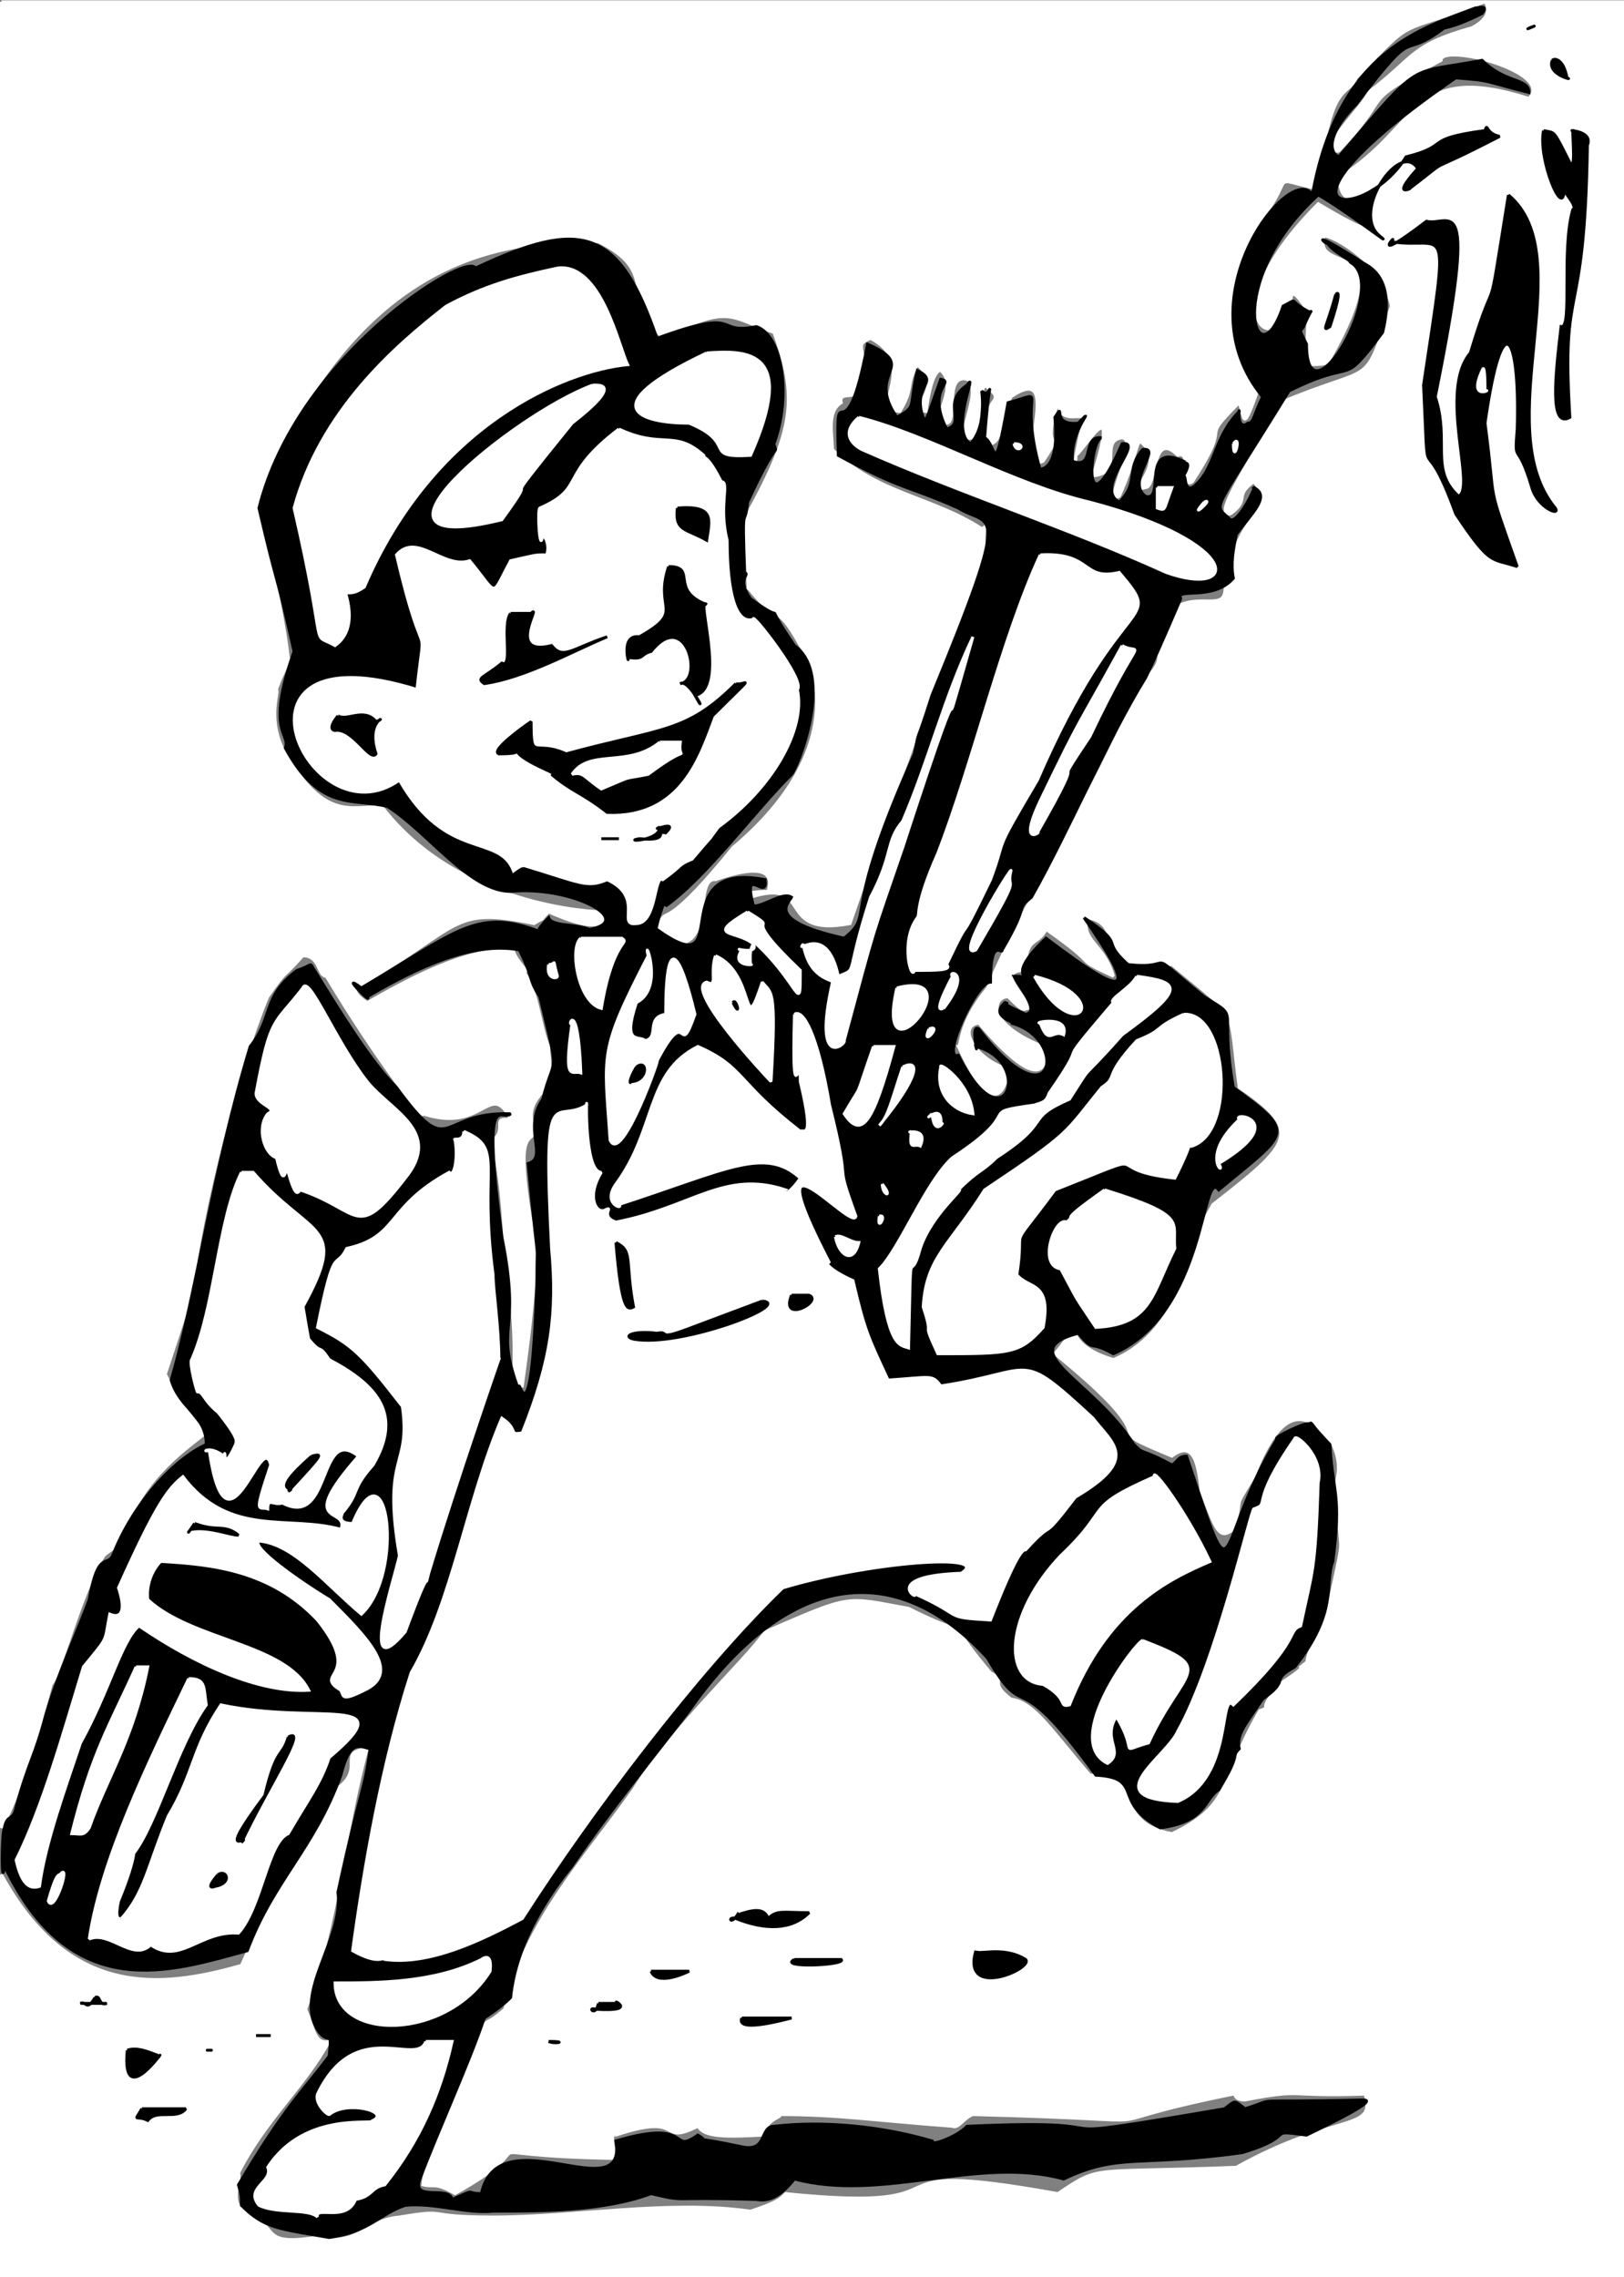
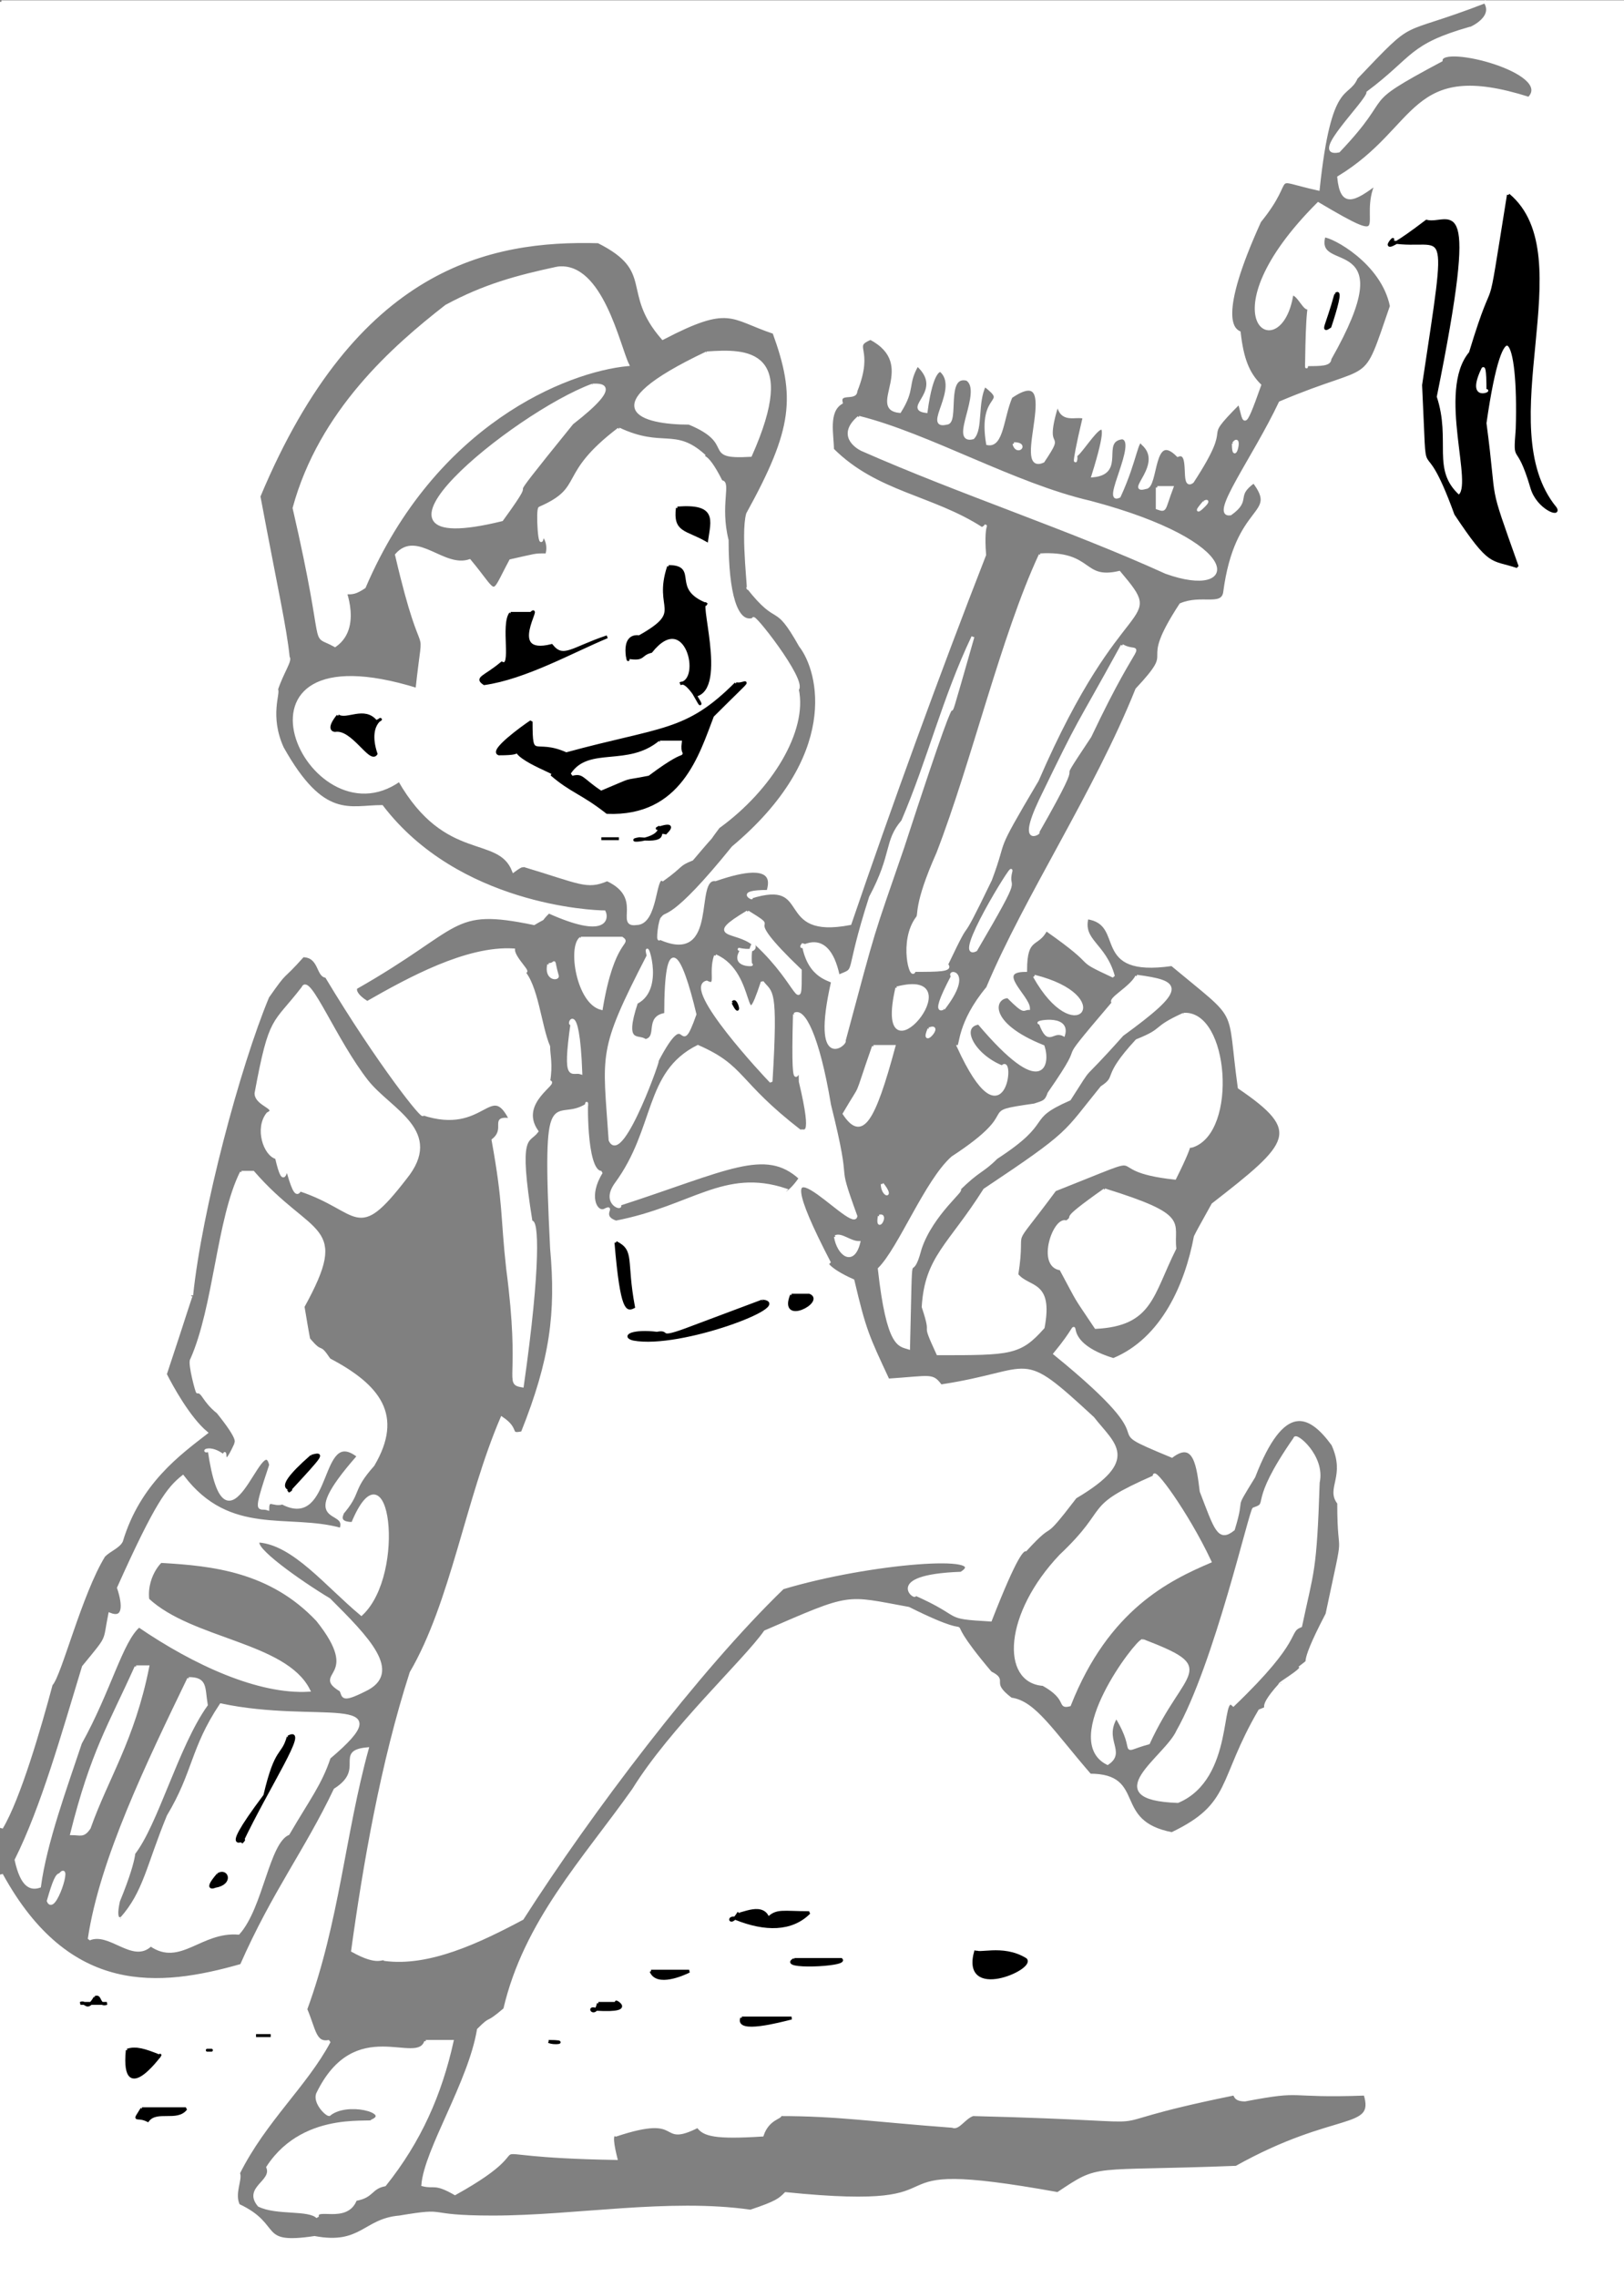
<svg xmlns="http://www.w3.org/2000/svg" width="555" height="778.111" version="1.2">
  <rect width="100%" height="100%" fill="#808080" stroke="none" />
  <g fill="none" stroke="#000" stroke-miterlimit="2" font-family="'Sans Serif'" font-size="12.5" font-weight="400">
    <path fill="#fff" stroke="#fff" d="M.5.611h554v777H.5v-137c23 42 54 39 82 31 11-25 22-39 32-60 11-7 0-13 11-14-8 29-10 59-21 89 3 7 3 12 8 11-8 15-22 27-31 45 1 2-2 7 0 11 15 7 6 14 26 11 16 3 17-6 29-7 18-3 7 0 32 0 28 0 60-6 88-2 9-3 10-4 12-6 69 7 21-13 93 0 15-10 10-7 61-9 34-19 48-12 44-25-28 1-20-2-41 2-4 0-3-2-4-2-59 12-9 9-89 7-3 1-5 5-7 4-27-2-39-4-59-4 1 1-4 1-6 7-16 1-20 0-22-3-14 7-4-5-28 3-2-1-1 4 0 8-59-1-19-8-55 12-7-4-7-2-11-3 1-12 16-35 19-53 5-5 2-1 9-7 7-30 27-51 44-75 13-21 38-44 45-54 30-13 27-12 49-8 30 15 6-4 28 22 6 3-1 3 7 9 8 1 14 11 27 26 19 0 7 16 28 20 21-10 16-18 30-42 5-2-2 1 7-9-1 0 8-5 7-6 5-4-2 3 9-18 7-33 4-16 4-38-4-5 3-9-2-20-8-11-17-15-27 11-8 13-3 5-7 18-5 4-6 0-11-13-1-8-2-18-10-12-29-12 3 0-40-35 14-17-3-5 20 2 17-7 25-26 28-42 1-2 1-2 6-11 27-21 31-25 9-40-4-29 1-22-23-42-28 4-15-14-29-16-2 8 6 9 9 20-15-7-3-2-23-16-3 6-7 2-7 14-11 0 1 9 1 13-2 0-1 2-7-4-5 0-8 9 12 17 2 6 0 18-22-8-7 1-2 11 8 15 4-5 1 28-15-7 1 0 0-8 10-20 13-31 37-67 51-102 15-16 0-6 15-29 7-3 14 1 15-4 4-31 19-26 10-38-7 5-1 6-8 11-7 1 8-19 17-38 33-14 28-4 38-33-3-15-20-24-23-24-4 14 27-2 2 42 0 2-3 2-8 2 0 5 0-16 1-20-1 3-4-5-6-4-4 25-30 8 9-31 27 16 14 6 20-7-8 6-12 8-13-2 28-17 24-40 65-27 9-9-30-19-30-13-30 16-15 10-35 31-10 2 10-17 10-20 16-12 14-16 35-22-2 1 9-3 5-9-31 12-23 4-44 26-3 7-9 0-13 38-18-4-7-5-20 11-15 33-9 37-7 38 1 9 3 14 7 18-6 17-5 12-7 6-15 15-1 4-16 27-4 3 0-11-5-9-9-9-7 11-11 11-7 2 7-8-1-15-2-3-2 5-8 18-6 3 7-19 1-20-8 1 1 12-10 13 10-32-4-7-6-7 1 1-2 8 3-13-3-1-8 2-9-5-6 19 3 8-5 20-11 5 8-35-11-22-3 7-3 17-8 16-3-18 8-13-1-20-3 6-1 15-4 18-8 2 4-16-2-20-8-2-3 15-7 15-8 2 5-12-2-18 0 0-3-1-5 14-8-1 7-7-3-16-4 7-1 8-6 16-11-1 7-16-10-25-7 3 1 3-5 18 0 3-6 0-5 4-5 3-3 11-3 16 15 15 34 16 51 27 3-1 0-4 1 9-16 41-32 85-46 126-26 5-12-16-34-9 2 1-6-2 6-2 0-1 5-12-18-4-8-1 1 29-19 20-1 2 0-7 1-7 1-2 3 2 24-24 37-31 30-60 23-69-9-16-7-6-18-20 1 4-2-18 0-25 16-29 17-40 9-62-15-5-15-10-38 2-14-16-2-23-22-33-37-1-83 8-116 87 6 32 9 45 10 55 1 1-2 5-4 11 1 1-3 9 2 20 14 25 23 20 34 20 26 34 72 36 76 36 1 2 1 9-19 0-4 4 0 1-5 4-29-6-24 1-61 22 3-2-4 0 4 5 14-8 34-19 50-18 0 3 7 9 3 7 5 5 6 19 9 26 0 3 1 6 0 12 4 0-11 7-4 17-3 4-7 0-2 31 2-1 3 14-3 56-6-1 0-2-5-40-2-18-1-22-5-44 5-4-1-8 6-7-7-14-9 5-30-2 1 3-15-17-33-47-3 0-2-7-8-7-8 9-5 4-12 14-10 24-23 73-26 102 0-1-2 6-9 27 2 4 8 15 14 20-9 7-23 17-29 37-1 2-4 3-6 5-8 13-15 41-18 44-4 15-11 39-17 49v-624" vector-effect="non-scaling-stroke" />
-     <path fill="#000" d="M504.5 2.611c-2 1 5-2 2 2-2 1-8 4-13 5-16 12-8-3-30 26-9 9-10 16-6 18 29-34 23-28 49-33 8 8 16 6 16 11-16-4-12-4-25-5-71 49-31 50-17 27 16-4 5-6 27-9 1-3 0 1 5 2-29 15-14 5-31 18 2-1-7 4 3-7-6-10-23 15-13 23 6 5-12-9-21-14-33 30-21 65-12 38 6-3 1-2 9 2 1 0 1-2-2 5-1 2-2 0 1 6 0 29 29-20 15-28 0-1-7-4-8-7 2 3-10-7 12 7 1 1 12 4 7 24-15 20-8 8-32 20-27 44-26 38-20 44 3 1 9-12 8-11 6 3-1 9-6 16-1 5-2 10-1 15-7 8-20 3-18 7-6 14-10 23-12 27-13 21-26 52-39 75-6 5 0 1-10 18 0 2-4-5-4 11-5 0-17 27-11 25 16 32 26 2 6-3 1 4-2-8 1-6 26 34 31 3 11-2 3 0-8-2-2-7 3 1-6-2 7 4 5-1-2-9-4-13 11 0-6 3 11-13 29 22 31 19 13-7 15 10 5 7 15 16 18 2 4-7 26 11 13 8 5 2 10 31 22 16 19 15-5 35-6-8-4 42-36 56-9-5-6 0-12-7-23 6 5 16 19 38 4 4 2 1 13 7 2-1 2-3 5-3 18 54 9 30 31-6-2 0 10-6 11-5 1-1 0 0 7 7 1 17 4 17 1 40-3 8 2 17-13 36-9 5-1 4-11 11-6 9-9 12-8 17-3 3 1 1-7 14-5 3-4 11-20 13-17-9-5-17-22-18-29-40-23-16-37-40-32-35-69-29-102 18-13 17-27 34-40 53-8 10-19 26-21 45-1 1-3 3-9 7-5 15-16 39-22 55-3 8 10 2 11 7 9-4 4-2 10-2 6-27 50 6 46-18 27-8 18 5 28-2 5 3-4 0 15 4 9 2 6-7 11-7 17-2 37 0 54 5-1 2 8-1 12-5 65-3 12 7 88-6 4-3 3-3 7 0 13-4-2-2 40-3 2 0 6 0-19 12-15-2-2 0-22 6-36 5-42 0-61 9-29-8-62 8-92 0-4 5-8 8-13 7-32-1-23 1-36-2-16 6-37 6-54 6-9 1-20-3-30-2-9 3-12 9-26 11-17-3-22-3-30-11 0-4 0-3-1-7 16-27 22-32 31-44 1-10 0-3-4-9-8-13 9-31 7-47 8-37 9-34 11-49-4-1-7-3-10 9-9 25-23 36-32 60-26 7-60 19-83-29-1 9-1-11 0-13 1-5 3-2 4-7 4-15 7-19 10-31 4-14 11-29 15-40 3-17 6-11 8-15 7-18 21-33 32-38 0-10-9-12-12-22 9-31 14-71 27-114 8-10 4-17 16-26 6-2 4-3 6 0 8 13 19 31 28 40 19 26 14 8 39 9-3 3-10-11-3 42 7 35-3 29 6 53-1-10 4 24 6-38 0-18 1 2-3-40 7-2-2-12 5-22 4-16 6-6-1-35-4-6-2-6-7-16-16-3-35 6-52 16 2 3-10-9-2-3 32-19 39-27 59-20 3 1-1 2 5-4 1 3 9 2 14 4 16-3-6-15-27-13-14 0-28-20-42-29-12-3-23 2-35-20 2-5-7-5 3-33-7-31-5-19-12-49 13-52 71-88 74-82 36-17 49-14 62 24 30-11 19-1 34-4 9 3 12 24 6 40 1 5 2-4-9 20-1 10-2-2-1 24 2 1-3 2 2 9 15 11 2-3 15 16 14 10 1 42-1 44-13 13-29 35-43 45 1-8-5 12-3 8 28 20 1-24 37-17 1 8-8-6-4 9 4 0 10-5 13-3-1 2-9 8 18 14 11-9-2-5 24-63 2-10 0-1 6-20 28-68 20-57 9-64-18-8-19-6-41-18-1-31 2 4 10-38 18 8-1 9 10 25 7-4 4-3 7-16 8 4-2 5 2 16 1 2 1 1 6-13 5 1-5 3 2 17 7-2-2-9 7-15 4-6-6 15 1 20-3 2 6-1 4-18 4 4 3-11 1 16 4 2 3 16 8-12 15-4 3-5 11 23-2-1 7 3 5-18 4-6-2 3 8 2 7-7-3 2-2 13 8 3 3-9 10-8-4 0-7 34 7 2 8-1-10 15-1 20 7-7 2-11 8-18 7-1-6 11 1 16 7 2-2-19 13-12-2 2 4-2 0 5 1 0 0 5 3 4 8-6 7-17 16-26 0-2-1 7 3 4 2 0 2-3 5-9-28-34 10-81 17-69 9-50 38-57 56-64m18 7c-2 1 5-2 0 0m8 11c1-1 4 0 5 6 3 1-7-1-5-6m-3 24c4 1 3-1 9 11 2 3 1-7 1-11-2 0 7 0 5 5-1 64-9 44-6 93-7 4-5-14-3-31 4 1 0-26 4-40 2-1-4-7-3-7 0 11-9-10-7-20" vector-effect="non-scaling-stroke" />
    <path fill="#000" d="M515.5 66.611c25 21-7 79 16 107 2 3-6 0-8-7-5-17-6-7-5-20 1-32-5-44-11-2 4 30 0 18 11 49-9-3-9 0-21-18-12-33-9-3-11-44 9-60 8-46-11-49 3-4-9 9 12-7 8 2 18-14 3 60 5 15-2 25 8 34 6-3-7-36 4-49 10-33 5-4 13-54" vector-effect="non-scaling-stroke" />
    <path fill="#fff" stroke="#fff" d="M190.5 91.611c15-2 21 27 24 33-21 2-66 20-90 76-3 2-4 2-6 2-3-5 6 11-4 18-9-5-2 5-14-47 9-33 34-55 52-69 13-7 24-10 38-13" vector-effect="non-scaling-stroke" />
    <path fill="#000" d="M456.5 100.611c2-2 0 5-2 11-3 2-1 0 2-11" vector-effect="non-scaling-stroke" />
    <path fill="#fff" stroke="#fff" d="M241.5 120.611c14-1 31-1 15 35-17 1-4-4-21-11-16 0-34-5 6-24m265 6c-1 6 1-9 1 7 3-1-6 4-1-7m-304 5c2 0 11-1-7 13-30 37-8 11-24 33-57 14 4-36 31-46m91 11c24 6 53 23 79 29 53 14 51 33 26 24-33-15-70-27-104-42-2-1-8-5-1-11" vector-effect="non-scaling-stroke" />
    <path fill="#fff" stroke="#fff" d="M211.5 146.611c15 7 19 0 29 9-1 2 0-3 6 9 3 0-1 8 2 20 0 18 3 29 9 27-1-3 18 21 15 24 3 14-9 34-27 47-6 8 2-2-9 11-5 2-3 2-10 7-3-2-2 15-9 15-7 1 3-9-10-15-7 3-9 1-29-5 0 1 1-1-3 2-5-13-23-3-39-31-31 22-65-53 6-31 3-28 3-3-7-46 7-8 16 5 25 2 10 12 7 13 14 0 9-2 8-2 12-2-4 7 4-1-1-7-1 8-2-9-1-9 16-7 6-11 27-27m135 5c5 0 1 4 0 0m75 0c3-4 0 8 0 0m-26 15h5c-3 8-2 8-5 7v-7m16 5c4-2-6 7 0 0" vector-effect="non-scaling-stroke" />
    <path fill="#000" d="M231.5 173.611c13-1 11 4 10 11-7-4-11-3-10-11" vector-effect="non-scaling-stroke" />
    <path fill="#fff" stroke="#fff" d="M355.5 189.611c18-1 14 9 27 6 16 19 1 4-28 71-16 27-10 18-16 34-13 27-5 8-15 29 2 2-3 2-11 2-1 4-5-10 1-18 1-1-1-4 7-22 12-31 22-74 35-102" vector-effect="non-scaling-stroke" />
    <path fill="#000" d="M228.5 193.611c10 0 0 8 13 13-4-4 7 29-4 31 5 9-2-6-5-4 8-1 2-26-10-11-4 1-2 3-8 2 1 4-3-8 4-7 16-9 5-9 10-24m-54 16h7c4-4-9 15 7 11 4 5 7 1 19-3-12 5-28 14-42 16-3-2 0-2 6-7 4 2 0-13 3-17" vector-effect="non-scaling-stroke" />
    <path fill="#fff" stroke="#fff" d="M332.5 217.611c-16 56 4-14-24 72-11 32-9 25-20 66 1 1-11 11-4-20 0-1-8-1-10-13-3 4 8-8 12 11 7-3 2 1 11-27 8-15 5-19 11-26 9-21 14-42 24-63m51 3c7 4 7-7-11 31-16 24 2-2-18 33 2-1-7 6 1-11 15-31 11-22 28-53" vector-effect="non-scaling-stroke" />
    <path fill="#000" d="M251.5 233.611c3 1 8-5-8 11-5 13-11 34-36 33-9-7-12-7-19-13 6 1-13-5-12-9-3 0 5 2-6 2-3-1 8-9 11-11 0 14 1 6 12 11 33-9 41-7 58-24m-136 11c3 2 9-3 13 2 5-2-4-1 0 11-2 3-8-9-14-8 0 0-3 0 1-5" vector-effect="non-scaling-stroke" />
    <path fill="#fff" stroke="#fff" d="M225.5 253.611h7c-1 8 5-1-11 11-10 2-4 0-16 5-6-4-6-6-10-5 6-9 19-2 30-11" vector-effect="non-scaling-stroke" />
    <path fill="#000" d="M225.5 282.611c-4 2 7-3 2 2-4-1 2 3-9 2-6 1 7 1 7-4m-20 4h6-6" vector-effect="non-scaling-stroke" />
    <path fill="#fff" stroke="#fff" d="M345.5 297.611c-2 8 5-2-12 27-8 4 13-30 12-27m-90 14c13 8-5-2 18 20 0 16 0 5-15-9 4 3-3-6-2 7 2 0-7 1-3-5-4-1 6 2 4-2-6-5-17-2-2-11m-57 9h14c3 2-3 0-7 24-8-2-11-21-7-24m23 6c-2-8 6 11-4 16-5 15 1 11 3 13 5-1 0-8 7-9 0-29 5-21 10 0-6 17-2-5-13 16 2-4-12 36-16 27-2-30-4-30 13-63m23 0c14 6 9 30 16 9 3 4 5 1 3 34-2-2-30-32-22-34 4 2 1-3 3-9m-57 3c3 0 1-3 3 4 0 1-4 1-3-4m138 4c-2-2 7-2-3 11 2-2-6 6 3-11m28 0c28 7 14 25 0 0" vector-effect="non-scaling-stroke" />
    <path fill="#fff" stroke="#fff" d="M388.5 333.611c15 2 17 4-5 20-16 18-9 8-18 22-16 7-5 7-25 20-5 5-6 4-13 11 3-1-9 8-13 20-4 15-3-8-4 34-3-1-7 0-10-27 7-7 16-30 25-38 26-17 7-15 28-18 3-1 4-1 5-4 16-23-1-4 22-31-2-1 6-5 8-9m-285 4c2-5 11 18 22 32 8 10 26 17 13 33-17 22-15 11-36 4-1 2-2 1-4-6-1-4-1 8-4-5-4-1-7-10-3-15 4-2-4-3-4-7 5-27 6-23 16-36m203 0c27-7-8 35 0 0" vector-effect="non-scaling-stroke" />
    <path fill="#000" d="M250.5 342.611c1-2 3 6 0 0" vector-effect="non-scaling-stroke" />
    <path fill="#fff" stroke="#fff" d="M271.5 346.611c3-2 8 7 12 31 8 32 1 16 9 38-1 6-36-36-9 16-2-1-1 2 8 6 4 17 5 19 12 34 15-1 15-2 18 2 33-5 26-13 52 11 7 9 16 14-6 27-13 17-6 6-17 18-1 0-3 1-12 24-17-1-8-1-26-9 2 3-12-6 16-7 11-7-31-4-61 5-29 28-66 77-89 113-15 8-32 16-47 14-1-1-2 2-11-3 4-29 10-64 20-95 14-24 19-59 31-87 6 4 2 6 7 5 10-25 12-41 10-63-3-60 1-42 12-49 0-5-1 23 5 23-5 8-2 14 1 13 4-2-2 2 4 4 26-5 37-18 58-11-3 3 1 2 5-4-12-11-25-3-62 9 2 2-6 0-1-7 14-19 10-38 28-47 16 7 13 12 35 29 1-1 5 4 0-17 0-12-3 14-2-23" vector-effect="non-scaling-stroke" />
    <path fill="#fff" stroke="#fff" d="M404.5 346.611c15-1 18 40 3 45-3 1 2-5-6 11-28-3-3-11-41 4-17 23-10 10-13 29 4 5 12 2 9 18-8 9-11 9-36 9-6-13-1-4-5-16 1-17 9-21 21-40 30-20 27-19 40-35 6-4 0-3 12-16 10-4 5-4 16-9m-209 3c-2 2 2-10 3 17-3-1-6 4-3-17m160 0c-3 0 10-3 8 4-4-2-5 4-8-4m-38 2c5-2-3 7 0 0m-19 6h7c-7 26-11 32-17 23 7-12 3-3 10-23" vector-effect="non-scaling-stroke" />
-     <path fill="#000" d="M217.5 364.611c4-3 4 5-2 5 0 1-1 0 2-5" vector-effect="non-scaling-stroke" />
-     <path fill="#fff" stroke="#fff" d="M308.5 364.611c6-3 6 3-8 20 3-3 4-8 8-20m13 0c-1-2 10 5 11 16-7-1-13-7-11-16m-3 16c-4 4 4-5 3 4 2-3-2 5-3-4m105 2c-3-3 18 0-7 15 3 5-7-2 7-15m-265 4c14 6 5 11 10 49 0 5 2 18 2 29 2-6-15 43-24 73-2 8 2-7-8 20-16 19-4-17-2-26-6-35 4-30 1-51-14-18-17-21-29-27 6-30 6-19 10-27 18-4 13-14 35-26 2 2 3-6 2-11-1-1 3 1 3-3m153 0c-3 1 6-2 3 5-2-1-4 2-3-5" vector-effect="non-scaling-stroke" />
    <path fill="#fff" stroke="#fff" d="M82.5 400.611h4c20 23 33 17 17 46-1-7 1 6 2 11 5 6 3 1 7 7 17 9 25 19 15 36-8 9-4 9-11 17 2-2-3 3 4 3 12-29 18 17 3 31-12-10-23-24-35-25-3 2 14 14 24 20 13 13 25 25 12 31-8 4-7 2-8 0-10-6 8-4-8-24-16-17-36-19-53-20 1-2-6 4-5 13 15 14 47 15 55 31-17 1-39-9-58-22-6 5-10 22-20 40-5 15-12 34-14 49-3 1-6 0-8-9 9-18 16-43 23-66 9-11 7-8 9-18 5 2 5-3 3-9 13-29 17-34 22-38 16 21 36 13 54 18 3-8-16 0 6-25-14-11-9 25-26 16-3 1-5-2-5 2-3-1-5 3 1-15-3-13-15 36-21-5-3 1 0-2 5 2 1-4-1 7 4-4 0-1 2-1-6-11-5-4-5-7-7-7 0 1-3-10-2-11 8-18 9-48 17-64m219 4c4 5 0 4 0 0m76 2c29 9 23 11 24 20-8 16-8 26-27 27-8-12-5-7-12-20-8-1-2-18 2-16 4-3-4 1 13-11m-77 9c3-1-1 6 0 0m-15 7c2-1 5 2 8 2-2 8-7 4-8-2" vector-effect="non-scaling-stroke" />
    <path fill="#000" d="M210.5 424.611c6 3 3 6 6 22-2 1-4 2-6-22m60 18h6c5 2-10 10-6 0m-10 2c11 1-28 16-44 13-4-1 0-3 8-2 5-1-1 3 12-2l24-9" vector-effect="non-scaling-stroke" />
    <path fill="#fff" stroke="#fff" d="M442.5 491.611c0-2 10 6 8 15-1 31-2 30-6 49-5 2 1 4-23 27-5-5 0 25-19 33-28-1-4-15 0-24 13-23 25-76 26-76 6-2-2-1 14-24" vector-effect="non-scaling-stroke" />
    <path fill="#000" d="M106.5 497.611c4-1 4-1-8 12 4-2-8 2 8-12" vector-effect="non-scaling-stroke" />
    <path fill="#fff" stroke="#fff" d="M394.5 504.611c-1-4 11 12 19 29-14 6-35 16-48 49-4 1 0-2-9-7-14-1-13-24 6-44 18-17 7-16 32-27" vector-effect="non-scaling-stroke" />
-     <path fill="#000" d="M66.5 520.611c8 3 10 0 15 4-3 0-10-3-16-2 0-1-3 4 1-2" vector-effect="non-scaling-stroke" />
    <path fill="#fff" stroke="#fff" d="M390.5 560.611c26 10 14 9 2 35-11 3-3 4-11-9-5 8 3 12-3 16-16-8 10-42 12-42m-344 9h4c-5 25-14 38-20 55-2 3-3 2-6 2 7-28 13-37 22-57m18 4c6 0 5 3 6 9-10 14-17 41-25 51 0-3 2-1-5 16-2 9 2 5 1 6 8-9 9-18 16-35 9-15 8-23 18-38 33 7 63-4 37 18-3 9-7 14-14 26-7 3-9 25-17 34-13-1-20 11-30 4-6 6-14-5-21-2 4-27 20-60 34-89" vector-effect="non-scaling-stroke" />
    <path fill="#000" d="M98.5 593.611c7-4-7 17-16 36 4-4-10 8 8-16 4-17 6-13 8-20" vector-effect="non-scaling-stroke" />
    <path fill="#fff" stroke="#fff" d="M20.5 640.611c4-5-2 14-4 9 2-7 3-9 4-9" vector-effect="non-scaling-stroke" />
    <path fill="#000" d="M74.5 640.611c3-2 5 3-1 4 2-1-5 3 1-4m178 13c-1 2 8-4 10 2 3-3 5-2 14-2-6 6-15 6-25 2-3-1-2 3 1-2m81 13c0 2 9-2 17 3 3 3-22 14-17-3" vector-effect="non-scaling-stroke" />
-     <path fill="#fff" stroke="#fff" d="M164.5 669.611c-2 2 4-5 3 4-15 24-53 24-53 4 15 0 34 0 50-8" vector-effect="non-scaling-stroke" />
    <path fill="#000" d="M271.5 669.611h16c2 2-22 3-16 0m-49 4h13c-2 1-11 5-13 0m-190 9c2-1 1 3 4 2h-9c2-1 2 3 5-2m172 2h7c-4-2 8 3-8 2-3-1 0 3 1-2m49 5h17c-4 1-19 5-17 0m-166 6h5-5" vector-effect="non-scaling-stroke" />
    <path fill="#fff" stroke="#fff" d="M145.5 697.611h9c-4 18-11 34-23 49-5 1-4 4-10 5-3 8-14 2-13 6-3-3-14-1-20-4-5-6 5-8 3-13 13-20 38-14 36-16 6-3-9-7-15-2-1 0-5-4-4-7 13-27 34-9 37-18" vector-effect="non-scaling-stroke" />
    <path fill="#000" d="M187.5 697.611c7 0 2 1 0 0m-144 3c3-1 6 0 11 2 2-3-13 19-11-2m28 0c-3 0 5 0 0 0m-23 20h15c-3 4-10 0-13 4-4-2-5 1-2-4" vector-effect="non-scaling-stroke" />
  </g>
</svg>